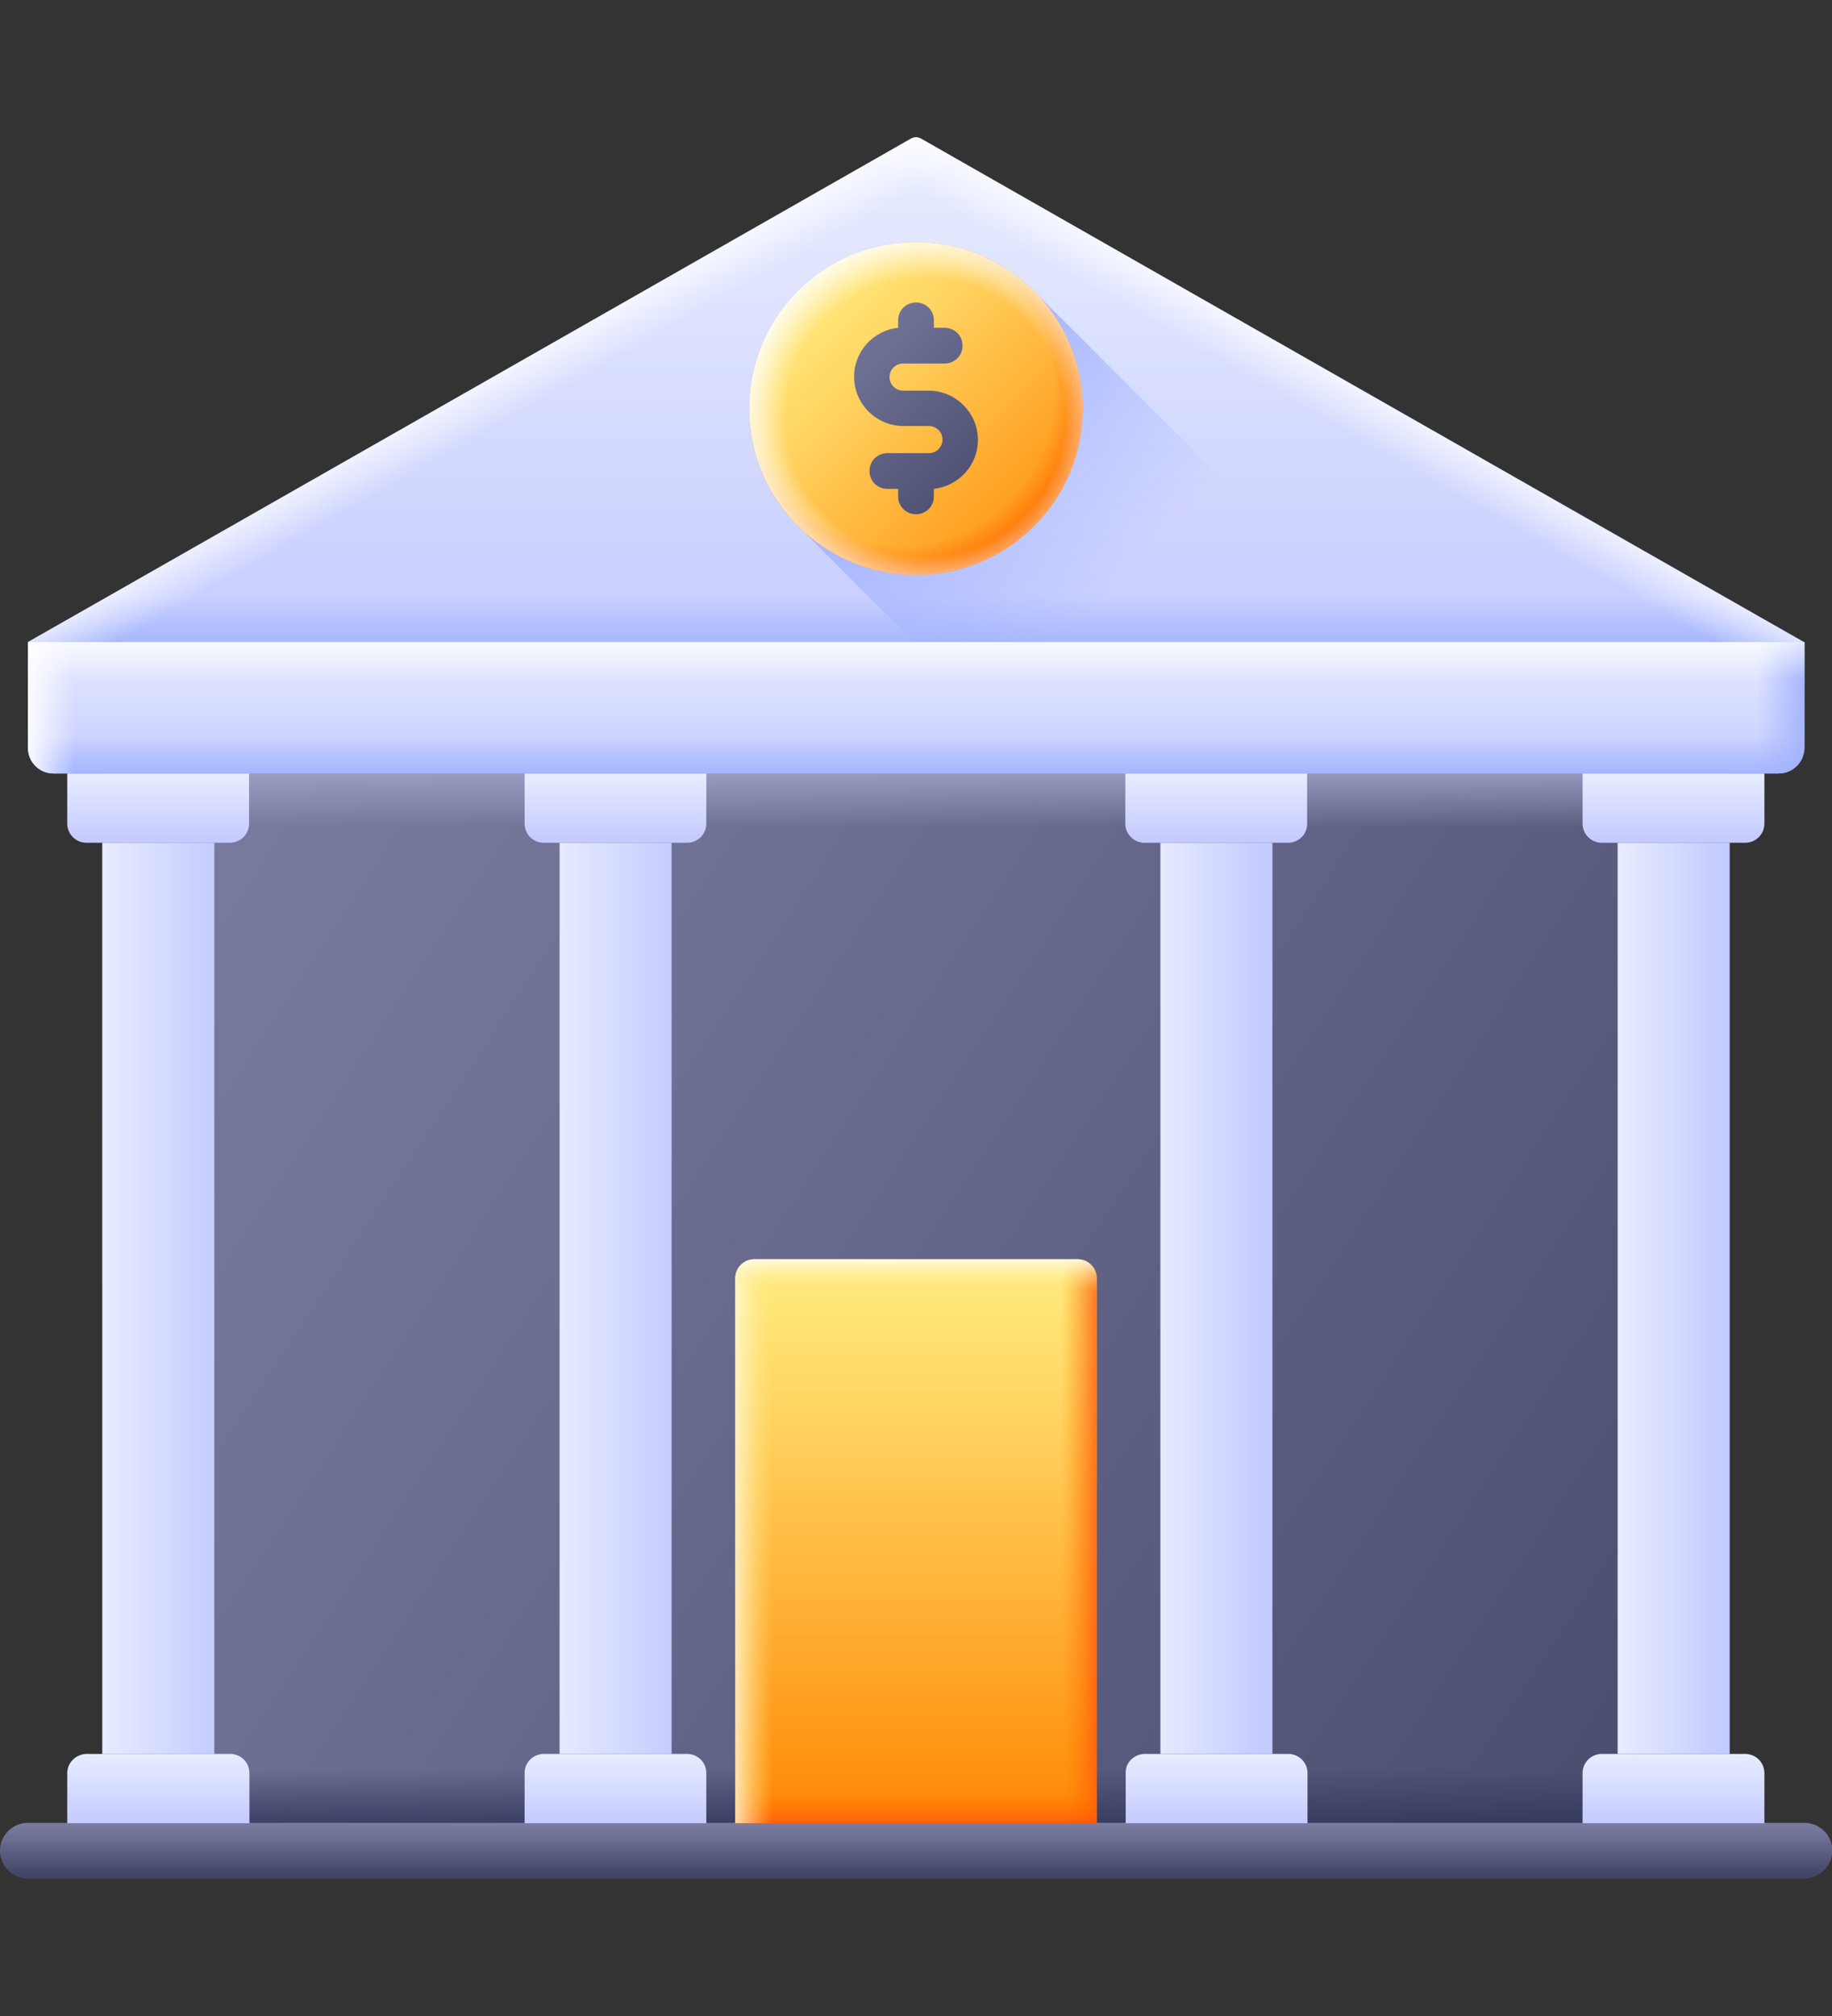
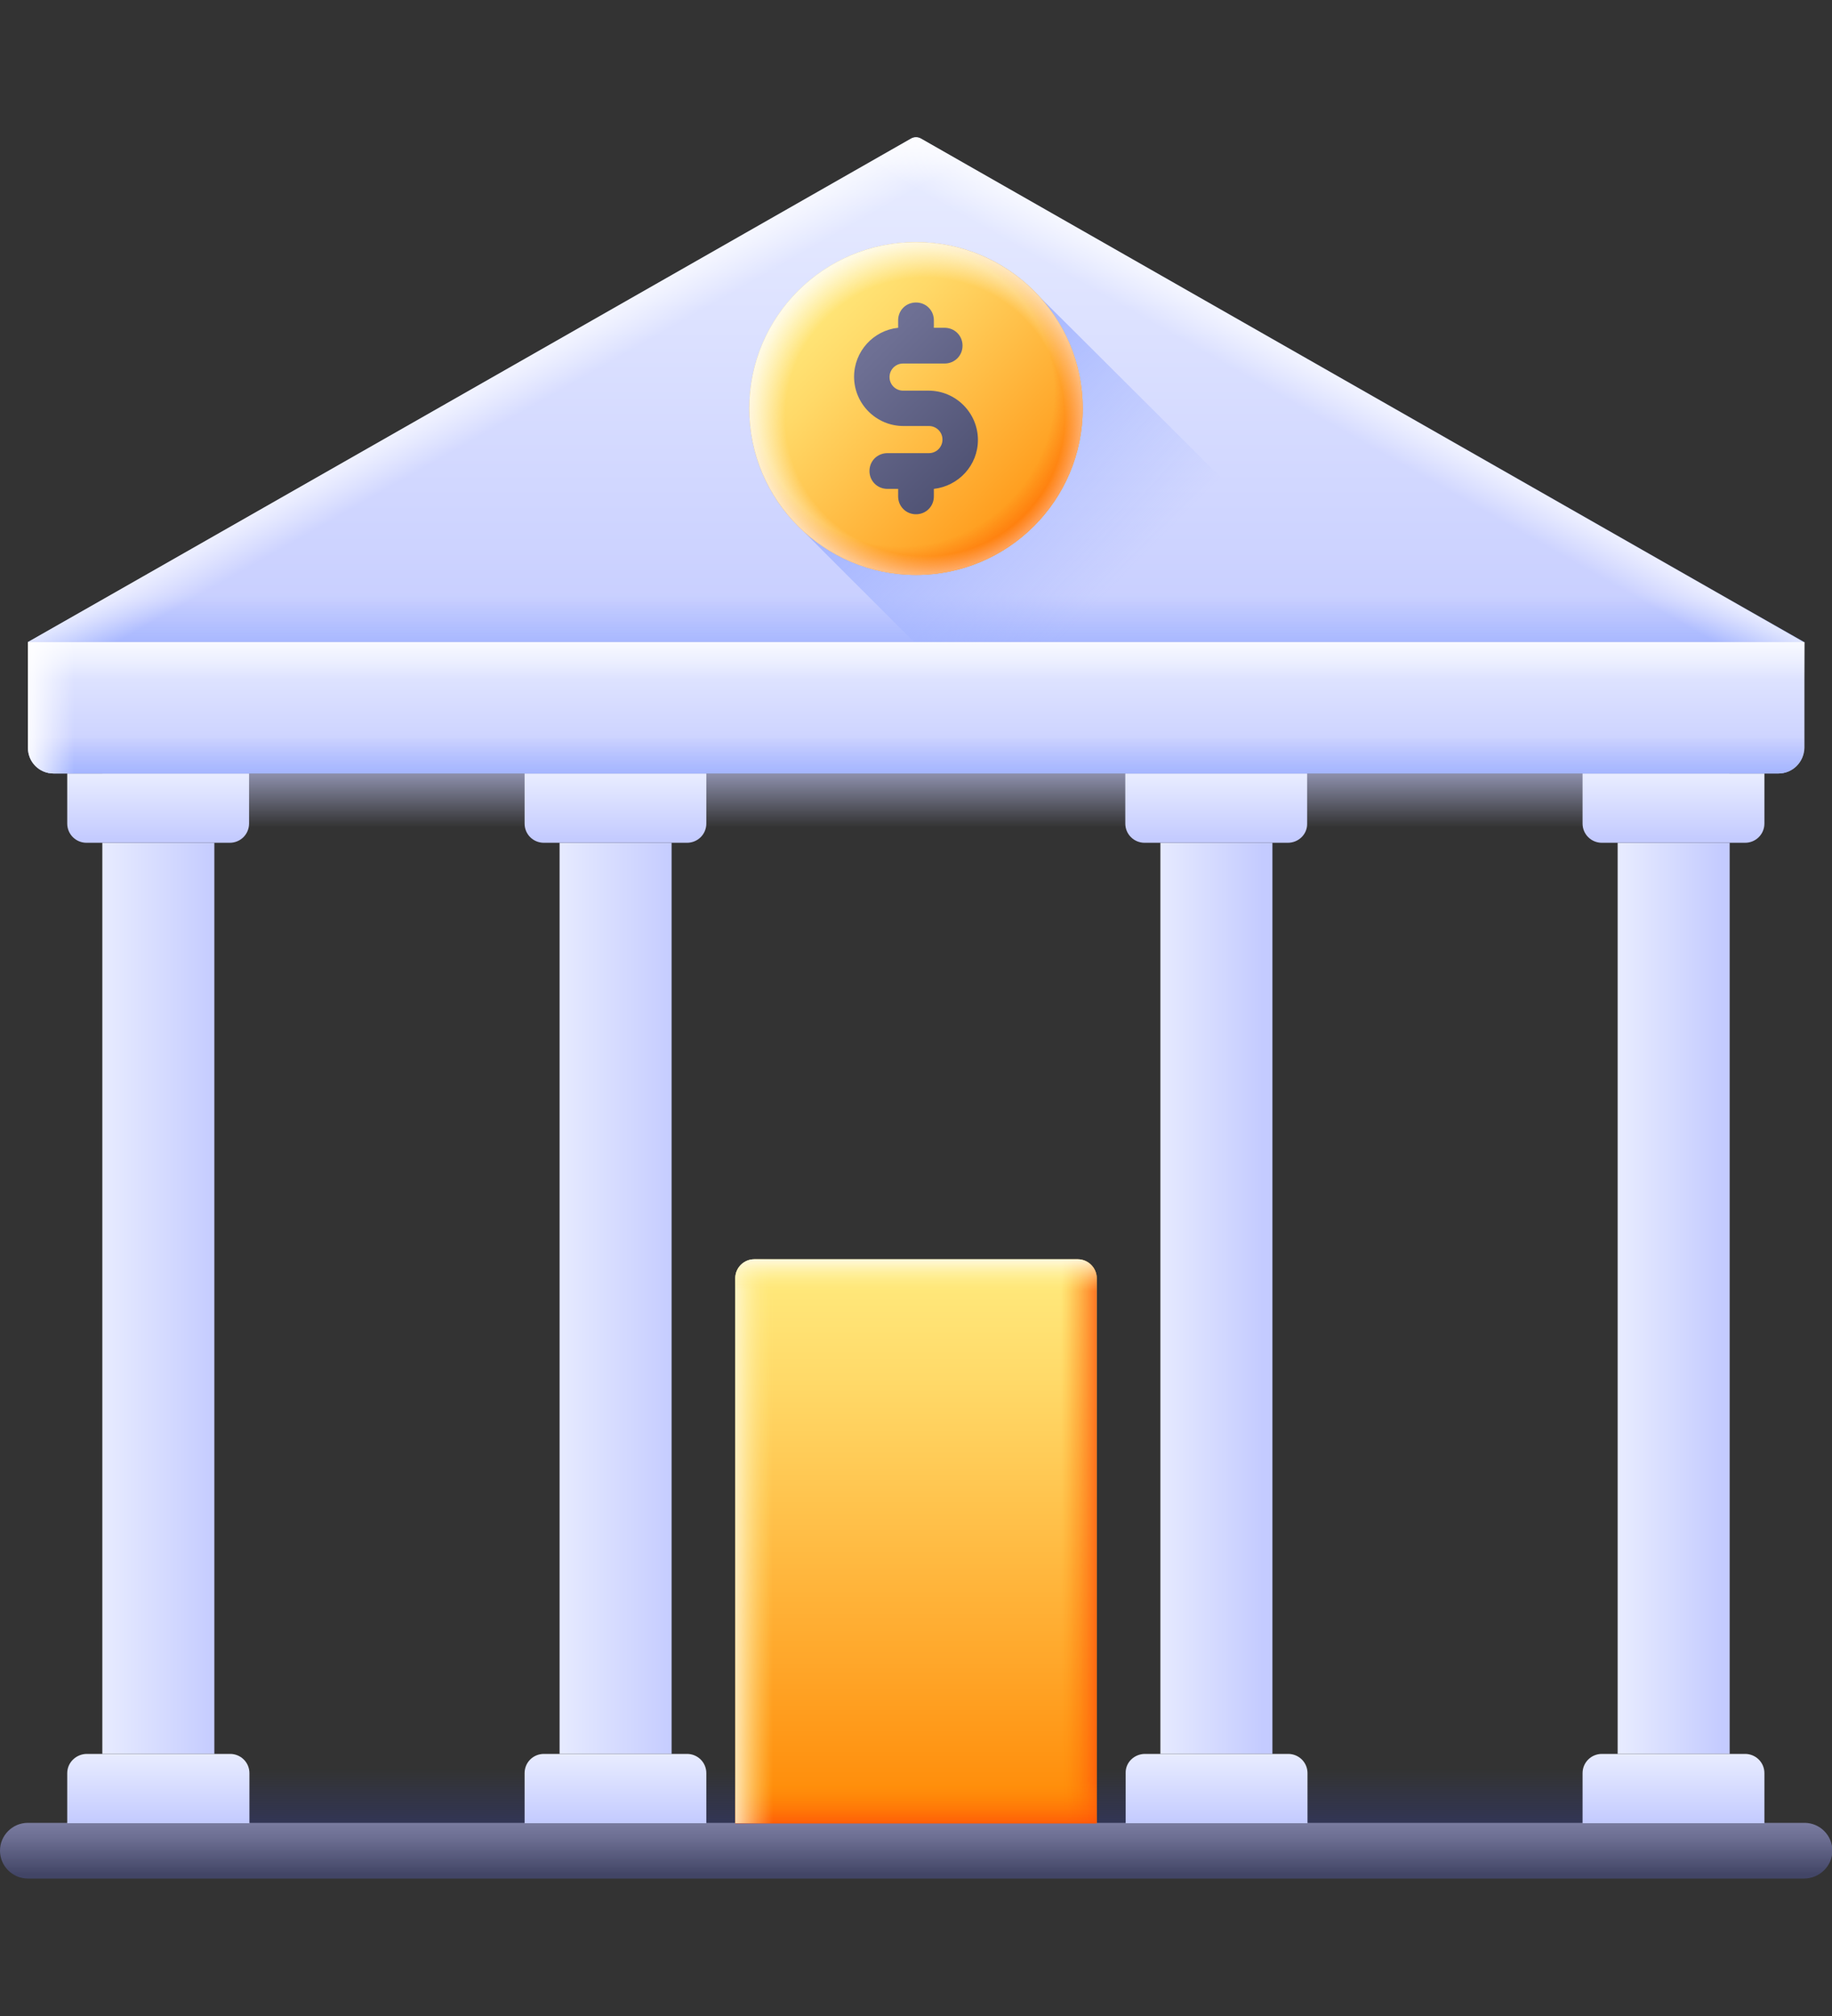
<svg xmlns="http://www.w3.org/2000/svg" width="20" height="22" viewBox="0 0 20 22" fill="none">
  <rect x="0" y="0" width="20" height="22" fill="#333333" stroke="none" />
  <g clip-path="url(#clip0_144_1436)">
-     <path d="M1.117 8.441H18.879V19.896H1.117V8.441Z" fill="url(#paint0_linear_144_1436)" />
    <path d="M1.117 8.441H18.879V9.088H1.117V8.441Z" fill="url(#paint1_linear_144_1436)" />
    <path d="M1.117 19.249H18.879V19.896H1.117V19.249Z" fill="url(#paint2_linear_144_1436)" />
    <path d="M0.305 7.007L9.945 1.512C9.98 1.492 10.02 1.492 10.055 1.512L19.695 7.007H0.305Z" fill="url(#paint3_linear_144_1436)" />
    <path d="M18.578 6.372H1.422L0.305 7.007H19.695L18.578 6.372Z" fill="url(#paint4_linear_144_1436)" />
    <path d="M10.055 1.516C10.02 1.496 9.98 1.496 9.945 1.516L0.305 7.007H1.477L10.586 1.816L10.055 1.516Z" fill="url(#paint5_linear_144_1436)" />
    <path d="M9.945 1.516C9.98 1.496 10.02 1.496 10.055 1.516L19.695 7.011H18.523L9.414 1.816L9.945 1.516Z" fill="url(#paint6_linear_144_1436)" />
    <path d="M19.695 20.5H0.305C0.137 20.5 0 20.364 0 20.196C0 20.028 0.137 19.892 0.305 19.892H19.699C19.867 19.892 20.004 20.028 20.004 20.196C20.004 20.364 19.863 20.5 19.695 20.5Z" fill="url(#paint7_linear_144_1436)" />
    <path d="M1.117 9.197H2.34V19.14H1.117V9.197Z" fill="url(#paint8_linear_144_1436)" />
    <path d="M2.508 9.197H0.945C0.828 9.197 0.734 9.104 0.734 8.987V8.441H2.719V8.987C2.719 9.104 2.625 9.197 2.508 9.197Z" fill="url(#paint9_linear_144_1436)" />
    <path d="M0.949 19.14H2.512C2.629 19.14 2.723 19.233 2.723 19.35V19.896H0.734V19.35C0.734 19.233 0.832 19.14 0.949 19.14Z" fill="url(#paint10_linear_144_1436)" />
    <path d="M6.109 9.197H7.332V19.14H6.109V9.197Z" fill="url(#paint11_linear_144_1436)" />
    <path d="M7.5 9.197H5.938C5.82 9.197 5.727 9.104 5.727 8.987V8.441H7.711V8.987C7.711 9.104 7.617 9.197 7.5 9.197Z" fill="url(#paint12_linear_144_1436)" />
    <path d="M5.938 19.14H7.5C7.617 19.14 7.711 19.233 7.711 19.35V19.896H5.727V19.35C5.727 19.233 5.82 19.14 5.938 19.14Z" fill="url(#paint13_linear_144_1436)" />
    <path d="M12.668 9.197H13.891V19.14H12.668V9.197Z" fill="url(#paint14_linear_144_1436)" />
    <path d="M14.059 9.197H12.496C12.379 9.197 12.285 9.104 12.285 8.987V8.441H14.27V8.987C14.273 9.104 14.176 9.197 14.059 9.197Z" fill="url(#paint15_linear_144_1436)" />
    <path d="M12.5 19.14H14.063C14.18 19.14 14.274 19.233 14.274 19.35V19.896H12.289V19.35C12.285 19.233 12.383 19.14 12.5 19.14Z" fill="url(#paint16_linear_144_1436)" />
    <path d="M17.66 9.197H18.883V19.14H17.66V9.197Z" fill="url(#paint17_linear_144_1436)" />
    <path d="M19.051 9.197H17.488C17.371 9.197 17.277 9.104 17.277 8.987V8.441H19.262V8.987C19.262 9.104 19.168 9.197 19.051 9.197Z" fill="url(#paint18_linear_144_1436)" />
    <path d="M17.488 19.14H19.051C19.168 19.14 19.262 19.233 19.262 19.35V19.896H17.277V19.35C17.277 19.233 17.371 19.14 17.488 19.14Z" fill="url(#paint19_linear_144_1436)" />
    <path d="M11.348 3.238C11.016 2.872 10.535 2.642 10 2.642C8.996 2.642 8.18 3.457 8.18 4.458C8.18 4.992 8.41 5.471 8.777 5.803C8.793 5.822 9.344 6.372 9.98 7.007H15.129C13.617 5.499 11.375 3.262 11.348 3.238Z" fill="url(#paint20_linear_144_1436)" />
    <path d="M19.414 8.441H0.586C0.43 8.441 0.305 8.317 0.305 8.161V7.007H19.699V8.161C19.695 8.317 19.57 8.441 19.414 8.441Z" fill="url(#paint21_linear_144_1436)" />
    <path d="M0.305 7.966V8.161C0.305 8.317 0.43 8.441 0.586 8.441H19.414C19.57 8.441 19.695 8.317 19.695 8.161V7.966H0.305Z" fill="url(#paint22_linear_144_1436)" />
-     <path d="M19.141 7.007H19.699V8.161C19.699 8.317 19.574 8.441 19.418 8.441H19.141V7.007Z" fill="url(#paint23_linear_144_1436)" />
    <path d="M0.305 7.007H19.699V7.416H0.305V7.007Z" fill="url(#paint24_linear_144_1436)" />
    <path d="M0.859 7.007H0.305V8.161C0.305 8.317 0.43 8.441 0.586 8.441H0.859V7.007Z" fill="url(#paint25_linear_144_1436)" />
    <path d="M11.973 19.896H8.027V13.948C8.027 13.835 8.121 13.742 8.234 13.742H11.766C11.879 13.742 11.973 13.835 11.973 13.948V19.896Z" fill="url(#paint26_linear_144_1436)" />
    <path d="M11.52 13.742H11.766C11.879 13.742 11.973 13.835 11.973 13.948V19.896H11.52V13.742Z" fill="url(#paint27_linear_144_1436)" />
    <path d="M8.027 19.416H11.969V19.9H8.027V19.416Z" fill="url(#paint28_linear_144_1436)" />
    <path d="M8.48 13.742H8.234C8.121 13.742 8.027 13.835 8.027 13.948V19.896H8.48V13.742Z" fill="url(#paint29_linear_144_1436)" />
    <path d="M11.973 14.097V13.948C11.973 13.835 11.879 13.742 11.766 13.742H8.234C8.121 13.742 8.027 13.835 8.027 13.948V14.097H11.973Z" fill="url(#paint30_linear_144_1436)" />
    <path d="M10 6.274C11.005 6.274 11.82 5.461 11.82 4.458C11.82 3.455 11.005 2.642 10 2.642C8.995 2.642 8.18 3.455 8.18 4.458C8.18 5.461 8.995 6.274 10 6.274Z" fill="url(#paint31_linear_144_1436)" />
    <path d="M10 6.274C11.005 6.274 11.82 5.461 11.82 4.458C11.82 3.455 11.005 2.642 10 2.642C8.995 2.642 8.18 3.455 8.18 4.458C8.18 5.461 8.995 6.274 10 6.274Z" fill="url(#paint32_radial_144_1436)" />
    <path d="M10 6.274C11.005 6.274 11.82 5.461 11.82 4.458C11.82 3.455 11.005 2.642 10 2.642C8.995 2.642 8.18 3.455 8.18 4.458C8.18 5.461 8.995 6.274 10 6.274Z" fill="url(#paint33_radial_144_1436)" />
    <path d="M10.676 4.801C10.676 4.505 10.434 4.263 10.137 4.263H9.859C9.777 4.263 9.711 4.197 9.711 4.115C9.711 4.033 9.777 3.967 9.859 3.967H10.312C10.422 3.967 10.508 3.881 10.508 3.772C10.508 3.663 10.422 3.577 10.312 3.577H10.195V3.495C10.195 3.386 10.109 3.301 10 3.301C9.891 3.301 9.805 3.386 9.805 3.495V3.577C9.535 3.605 9.324 3.835 9.324 4.111C9.324 4.407 9.566 4.649 9.863 4.649H10.141C10.223 4.649 10.289 4.715 10.289 4.797C10.289 4.879 10.223 4.945 10.141 4.945H9.688C9.578 4.945 9.492 5.031 9.492 5.14C9.492 5.249 9.578 5.335 9.688 5.335H9.805V5.417C9.805 5.526 9.891 5.612 10 5.612C10.109 5.612 10.195 5.526 10.195 5.417V5.335C10.465 5.304 10.676 5.078 10.676 4.801Z" fill="url(#paint34_linear_144_1436)" />
  </g>
  <defs>
    <linearGradient id="paint0_linear_144_1436" x1="0.91" y1="8.225" x2="20.331" y2="20.983" gradientUnits="userSpaceOnUse">
      <stop stop-color="#7B7DA1" />
      <stop offset="0.31" stop-color="#6D6F93" />
      <stop offset="0.899" stop-color="#494C6D" />
      <stop offset="1" stop-color="#424566" />
    </linearGradient>
    <linearGradient id="paint1_linear_144_1436" x1="10" y1="8.313" x2="10" y2="9.03" gradientUnits="userSpaceOnUse">
      <stop stop-color="#A1A4C7" />
      <stop offset="0.126" stop-color="#A1A4C7" stop-opacity="0.874" />
      <stop offset="1" stop-color="#A1A4C7" stop-opacity="0" />
    </linearGradient>
    <linearGradient id="paint2_linear_144_1436" x1="10" y1="20.026" x2="10" y2="19.309" gradientUnits="userSpaceOnUse">
      <stop stop-color="#32365C" />
      <stop offset="1" stop-color="#32365C" stop-opacity="0" />
    </linearGradient>
    <linearGradient id="paint3_linear_144_1436" x1="10" y1="1.537" x2="10" y2="7.33" gradientUnits="userSpaceOnUse">
      <stop stop-color="#E9EDFF" />
      <stop offset="1" stop-color="#C4CBFF" />
    </linearGradient>
    <linearGradient id="paint4_linear_144_1436" x1="10" y1="7.129" x2="10" y2="6.499" gradientUnits="userSpaceOnUse">
      <stop offset="1.87801e-06" stop-color="#A1B3FF" />
      <stop offset="1" stop-color="#A1B3FF" stop-opacity="0" />
    </linearGradient>
    <linearGradient id="paint5_linear_144_1436" x1="5.176" y1="3.942" x2="5.543" y2="4.589" gradientUnits="userSpaceOnUse">
      <stop offset="2.11276e-06" stop-color="white" />
      <stop offset="1" stop-color="white" stop-opacity="0" />
    </linearGradient>
    <linearGradient id="paint6_linear_144_1436" x1="14.824" y1="3.942" x2="14.457" y2="4.589" gradientUnits="userSpaceOnUse">
      <stop offset="2.11276e-06" stop-color="white" />
      <stop offset="1" stop-color="white" stop-opacity="0" />
    </linearGradient>
    <linearGradient id="paint7_linear_144_1436" x1="10" y1="19.873" x2="10" y2="20.45" gradientUnits="userSpaceOnUse">
      <stop stop-color="#7B7DA1" />
      <stop offset="0.31" stop-color="#6D6F93" />
      <stop offset="0.899" stop-color="#494C6D" />
      <stop offset="1" stop-color="#424566" />
    </linearGradient>
    <linearGradient id="paint8_linear_144_1436" x1="1.061" y1="14.17" x2="2.378" y2="14.17" gradientUnits="userSpaceOnUse">
      <stop stop-color="#E9EDFF" />
      <stop offset="1" stop-color="#C4CBFF" />
    </linearGradient>
    <linearGradient id="paint9_linear_144_1436" x1="1.728" y1="8.438" x2="1.728" y2="9.154" gradientUnits="userSpaceOnUse">
      <stop stop-color="#E9EDFF" />
      <stop offset="1" stop-color="#C4CBFF" />
    </linearGradient>
    <linearGradient id="paint10_linear_144_1436" x1="1.728" y1="19.13" x2="1.728" y2="19.888" gradientUnits="userSpaceOnUse">
      <stop stop-color="#E9EDFF" />
      <stop offset="1" stop-color="#C4CBFF" />
    </linearGradient>
    <linearGradient id="paint11_linear_144_1436" x1="6.007" y1="14.17" x2="7.385" y2="14.17" gradientUnits="userSpaceOnUse">
      <stop stop-color="#E9EDFF" />
      <stop offset="1" stop-color="#C4CBFF" />
    </linearGradient>
    <linearGradient id="paint12_linear_144_1436" x1="6.719" y1="8.438" x2="6.719" y2="9.154" gradientUnits="userSpaceOnUse">
      <stop stop-color="#E9EDFF" />
      <stop offset="1" stop-color="#C4CBFF" />
    </linearGradient>
    <linearGradient id="paint13_linear_144_1436" x1="6.719" y1="19.13" x2="6.719" y2="19.888" gradientUnits="userSpaceOnUse">
      <stop stop-color="#E9EDFF" />
      <stop offset="1" stop-color="#C4CBFF" />
    </linearGradient>
    <linearGradient id="paint14_linear_144_1436" x1="12.57" y1="14.17" x2="13.787" y2="14.17" gradientUnits="userSpaceOnUse">
      <stop stop-color="#E9EDFF" />
      <stop offset="1" stop-color="#C4CBFF" />
    </linearGradient>
    <linearGradient id="paint15_linear_144_1436" x1="13.279" y1="8.438" x2="13.279" y2="9.154" gradientUnits="userSpaceOnUse">
      <stop stop-color="#E9EDFF" />
      <stop offset="1" stop-color="#C4CBFF" />
    </linearGradient>
    <linearGradient id="paint16_linear_144_1436" x1="13.279" y1="19.13" x2="13.279" y2="19.888" gradientUnits="userSpaceOnUse">
      <stop stop-color="#E9EDFF" />
      <stop offset="1" stop-color="#C4CBFF" />
    </linearGradient>
    <linearGradient id="paint17_linear_144_1436" x1="17.636" y1="14.17" x2="18.798" y2="14.17" gradientUnits="userSpaceOnUse">
      <stop stop-color="#E9EDFF" />
      <stop offset="1" stop-color="#C4CBFF" />
    </linearGradient>
    <linearGradient id="paint18_linear_144_1436" x1="18.27" y1="8.438" x2="18.27" y2="9.154" gradientUnits="userSpaceOnUse">
      <stop stop-color="#E9EDFF" />
      <stop offset="1" stop-color="#C4CBFF" />
    </linearGradient>
    <linearGradient id="paint19_linear_144_1436" x1="18.27" y1="19.13" x2="18.27" y2="19.888" gradientUnits="userSpaceOnUse">
      <stop stop-color="#E9EDFF" />
      <stop offset="1" stop-color="#C4CBFF" />
    </linearGradient>
    <linearGradient id="paint20_linear_144_1436" x1="9.94" y1="4.399" x2="12.041" y2="6.505" gradientUnits="userSpaceOnUse">
      <stop offset="1.87801e-06" stop-color="#A1B3FF" />
      <stop offset="1" stop-color="#A1B3FF" stop-opacity="0" />
    </linearGradient>
    <linearGradient id="paint21_linear_144_1436" x1="10" y1="6.95" x2="10" y2="8.433" gradientUnits="userSpaceOnUse">
      <stop stop-color="#E9EDFF" />
      <stop offset="1" stop-color="#C4CBFF" />
    </linearGradient>
    <linearGradient id="paint22_linear_144_1436" x1="10" y1="8.489" x2="10" y2="8.037" gradientUnits="userSpaceOnUse">
      <stop offset="1.87801e-06" stop-color="#A1B3FF" />
      <stop offset="1" stop-color="#A1B3FF" stop-opacity="0" />
    </linearGradient>
    <linearGradient id="paint23_linear_144_1436" x1="19.737" y1="7.726" x2="19.188" y2="7.726" gradientUnits="userSpaceOnUse">
      <stop offset="1.87801e-06" stop-color="#A1B3FF" />
      <stop offset="1" stop-color="#A1B3FF" stop-opacity="0" />
    </linearGradient>
    <linearGradient id="paint24_linear_144_1436" x1="10" y1="6.825" x2="10" y2="7.409" gradientUnits="userSpaceOnUse">
      <stop offset="2.11276e-06" stop-color="white" />
      <stop offset="1" stop-color="white" stop-opacity="0" />
    </linearGradient>
    <linearGradient id="paint25_linear_144_1436" x1="0.263" y1="7.726" x2="0.812" y2="7.726" gradientUnits="userSpaceOnUse">
      <stop offset="2.11276e-06" stop-color="white" />
      <stop offset="1" stop-color="white" stop-opacity="0" />
    </linearGradient>
    <linearGradient id="paint26_linear_144_1436" x1="10" y1="13.627" x2="10" y2="19.867" gradientUnits="userSpaceOnUse">
      <stop stop-color="#FFED81" />
      <stop offset="0.235" stop-color="#FFD968" />
      <stop offset="0.73" stop-color="#FFA629" />
      <stop offset="1" stop-color="#FF8804" />
    </linearGradient>
    <linearGradient id="paint27_linear_144_1436" x1="12.088" y1="16.819" x2="11.582" y2="16.819" gradientUnits="userSpaceOnUse">
      <stop offset="1.87801e-06" stop-color="#FF440B" />
      <stop offset="0.312" stop-color="#FF5A09" stop-opacity="0.688" />
      <stop offset="1" stop-color="#FF8804" stop-opacity="0" />
    </linearGradient>
    <linearGradient id="paint28_linear_144_1436" x1="10" y1="20.015" x2="10" y2="19.461" gradientUnits="userSpaceOnUse">
      <stop offset="1.87801e-06" stop-color="#FF440B" />
      <stop offset="0.312" stop-color="#FF5A09" stop-opacity="0.688" />
      <stop offset="1" stop-color="#FF8804" stop-opacity="0" />
    </linearGradient>
    <linearGradient id="paint29_linear_144_1436" x1="7.932" y1="16.819" x2="8.438" y2="16.819" gradientUnits="userSpaceOnUse">
      <stop offset="2.50401e-06" stop-color="#FFFCF0" />
      <stop offset="1" stop-color="#FFED81" stop-opacity="0" />
    </linearGradient>
    <linearGradient id="paint30_linear_144_1436" x1="10" y1="13.711" x2="10" y2="14.09" gradientUnits="userSpaceOnUse">
      <stop offset="2.50401e-06" stop-color="#FFFCF0" />
      <stop offset="1" stop-color="#FFED81" stop-opacity="0" />
    </linearGradient>
    <linearGradient id="paint31_linear_144_1436" x1="8.702" y1="3.165" x2="11.604" y2="6.073" gradientUnits="userSpaceOnUse">
      <stop stop-color="#FFED81" />
      <stop offset="0.235" stop-color="#FFD968" />
      <stop offset="0.73" stop-color="#FFA629" />
      <stop offset="1" stop-color="#FF8804" />
    </linearGradient>
    <radialGradient id="paint32_radial_144_1436" cx="0" cy="0" r="1" gradientUnits="userSpaceOnUse" gradientTransform="translate(9.878 4.326) rotate(44.935) scale(2.042 2.094)">
      <stop offset="0.789" stop-color="#FF6B06" stop-opacity="0" />
      <stop offset="1" stop-color="#FF6B06" />
    </radialGradient>
    <radialGradient id="paint33_radial_144_1436" cx="0" cy="0" r="1" gradientUnits="userSpaceOnUse" gradientTransform="translate(10.098 4.55) scale(1.97 1.966)">
      <stop offset="0.774" stop-color="#FFFCF0" stop-opacity="0" />
      <stop offset="1" stop-color="#FFFCF0" />
    </radialGradient>
    <linearGradient id="paint34_linear_144_1436" x1="8.75" y1="3.212" x2="11.144" y2="5.612" gradientUnits="userSpaceOnUse">
      <stop stop-color="#7B7DA1" />
      <stop offset="0.31" stop-color="#6D6F93" />
      <stop offset="0.899" stop-color="#494C6D" />
      <stop offset="1" stop-color="#424566" />
    </linearGradient>
    <clipPath id="clip0_144_1436">
      <rect width="20" height="19" fill="white" transform="translate(0 1.5)" />
    </clipPath>
  </defs>
</svg>